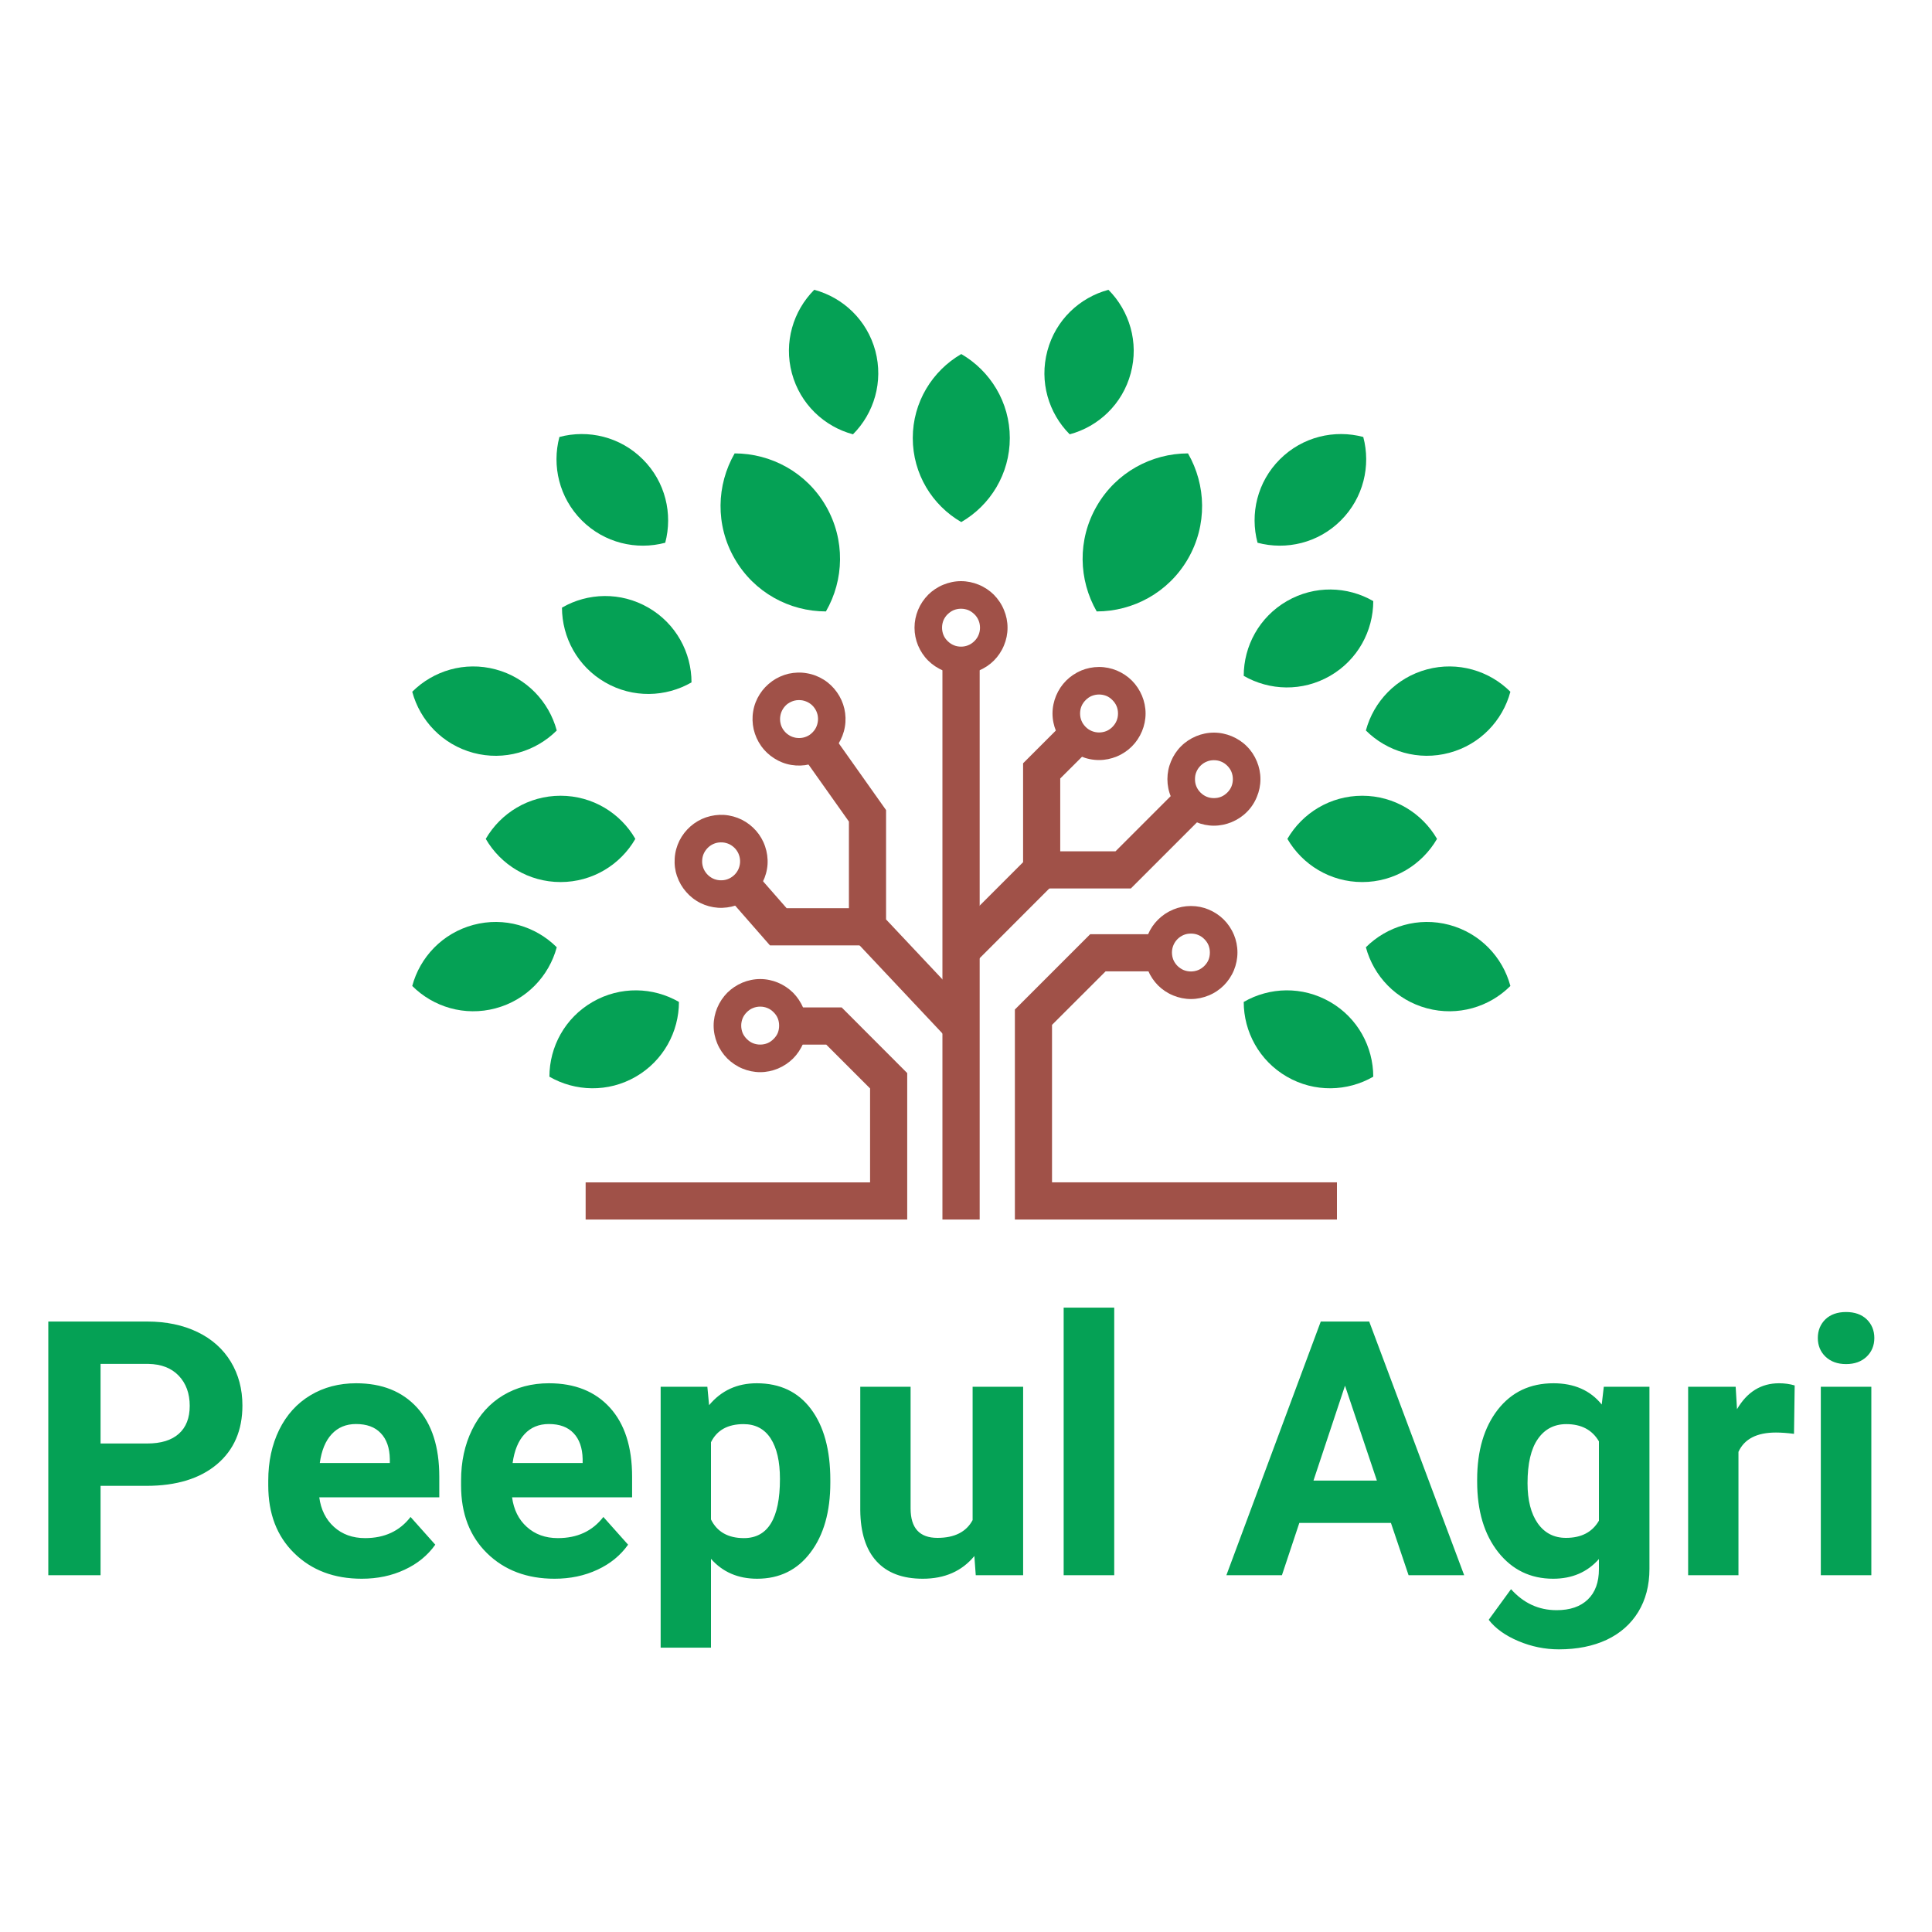
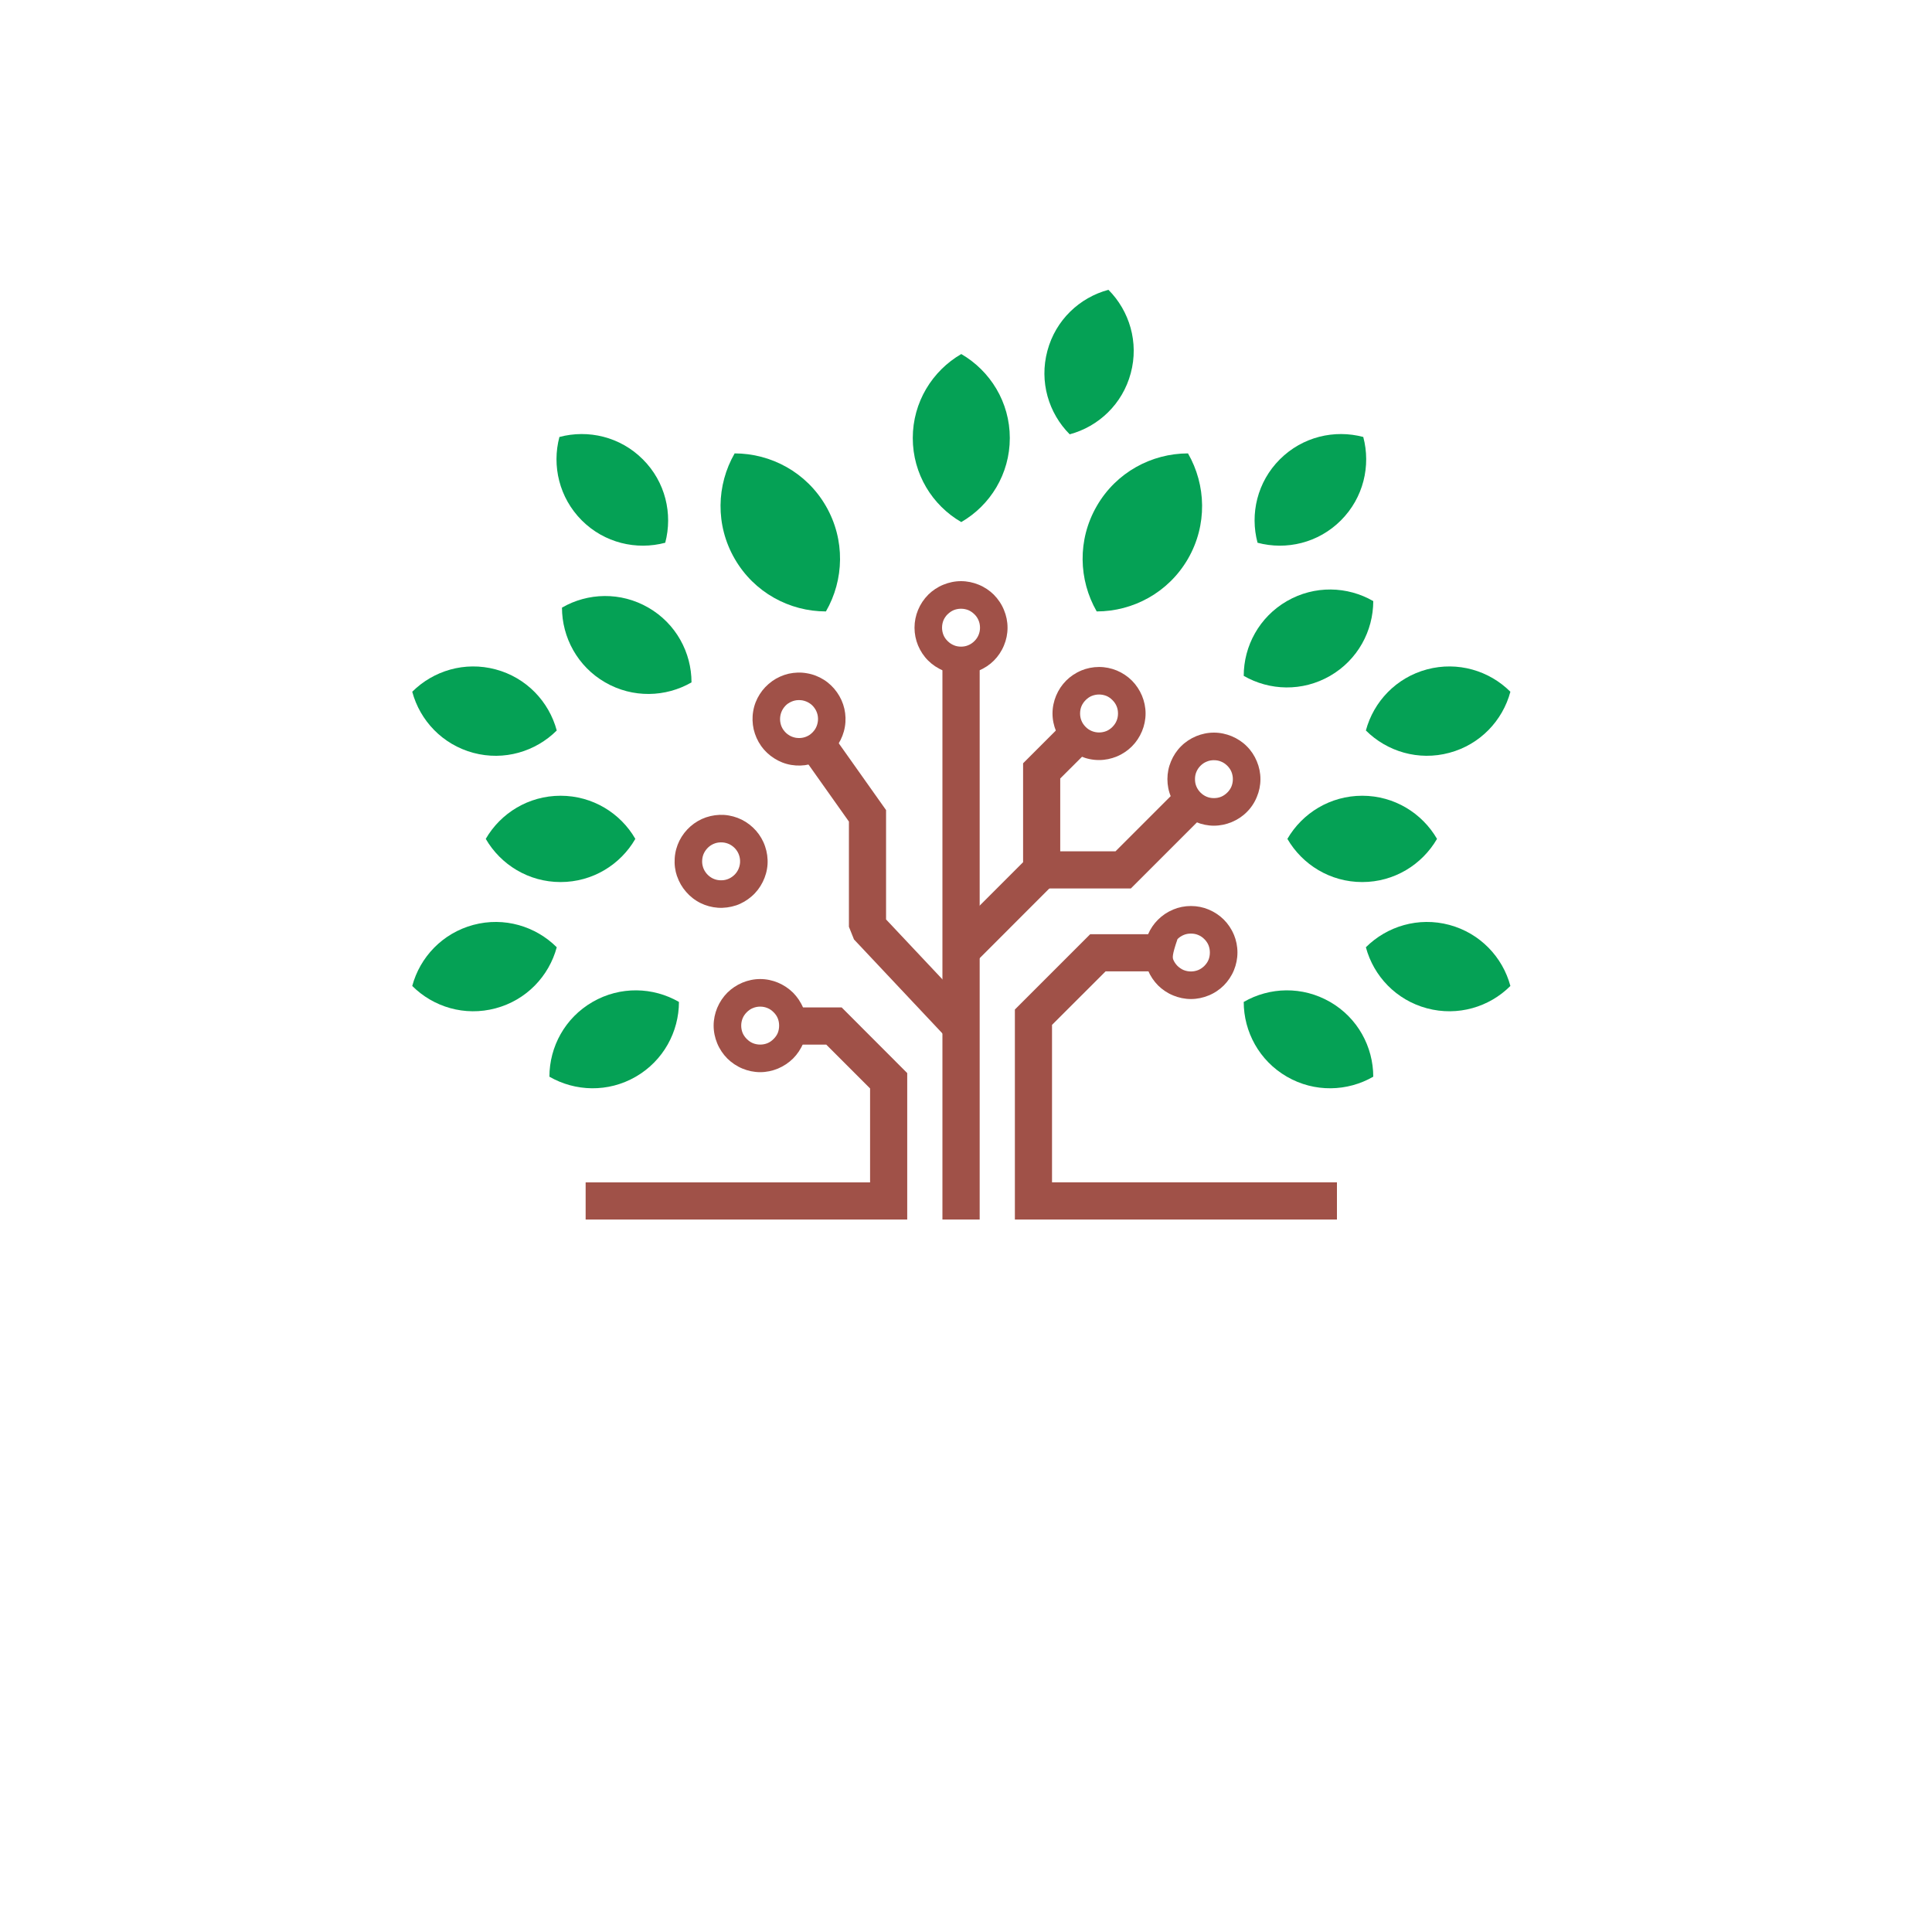
<svg xmlns="http://www.w3.org/2000/svg" width="40" height="40" viewBox="0 0 40 40" fill="none">
  <g clip-path="url(#clip0_1863_15596)">
-     <path d="M2.082 30.763V32.613H1V27.361H3.048C3.441 27.361 3.789 27.434 4.088 27.578C4.387 27.722 4.617 27.928 4.778 28.192C4.939 28.458 5.019 28.761 5.019 29.099C5.019 29.614 4.843 30.02 4.491 30.317C4.139 30.613 3.653 30.763 3.029 30.763H2.082ZM2.082 29.886H3.048C3.334 29.886 3.552 29.819 3.703 29.684C3.853 29.55 3.928 29.357 3.928 29.107C3.928 28.85 3.852 28.642 3.701 28.483C3.549 28.324 3.34 28.243 3.072 28.238H2.082V29.886ZM7.491 32.686C6.918 32.686 6.452 32.51 6.093 32.158C5.733 31.807 5.554 31.34 5.554 30.755V30.654C5.554 30.262 5.629 29.913 5.78 29.603C5.932 29.294 6.147 29.056 6.425 28.889C6.702 28.722 7.019 28.639 7.374 28.639C7.909 28.639 8.328 28.807 8.635 29.143C8.942 29.48 9.095 29.956 9.095 30.574V31H6.61C6.644 31.255 6.746 31.46 6.915 31.613C7.085 31.767 7.3 31.845 7.559 31.845C7.96 31.845 8.275 31.7 8.5 31.407L9.012 31.981C8.855 32.202 8.645 32.375 8.377 32.499C8.11 32.624 7.815 32.686 7.491 32.686ZM7.371 29.483C7.164 29.483 6.997 29.553 6.868 29.692C6.739 29.83 6.657 30.03 6.621 30.29H8.071V30.207C8.067 29.977 8.004 29.797 7.883 29.672C7.764 29.545 7.592 29.483 7.371 29.483ZM11.482 32.686C10.91 32.686 10.444 32.51 10.084 32.158C9.726 31.807 9.546 31.34 9.546 30.755V30.654C9.546 30.262 9.621 29.913 9.773 29.603C9.923 29.294 10.139 29.056 10.416 28.889C10.695 28.722 11.011 28.639 11.366 28.639C11.9 28.639 12.321 28.807 12.627 29.143C12.933 29.48 13.087 29.956 13.087 30.574V31H10.602C10.636 31.255 10.737 31.46 10.907 31.613C11.077 31.767 11.291 31.845 11.55 31.845C11.953 31.845 12.266 31.7 12.492 31.407L13.004 31.981C12.847 32.202 12.637 32.375 12.37 32.499C12.102 32.624 11.806 32.686 11.482 32.686ZM11.363 29.483C11.156 29.483 10.988 29.553 10.86 29.692C10.731 29.83 10.649 30.03 10.613 30.29H12.063V30.207C12.058 29.977 11.995 29.797 11.875 29.672C11.755 29.545 11.585 29.483 11.363 29.483ZM17.191 30.698C17.191 31.299 17.054 31.781 16.781 32.142C16.509 32.504 16.14 32.686 15.675 32.686C15.282 32.686 14.963 32.549 14.72 32.274V34.113H13.678V28.711H14.645L14.681 29.093C14.934 28.789 15.262 28.639 15.668 28.639C16.149 28.639 16.524 28.817 16.79 29.172C17.057 29.528 17.191 30.018 17.191 30.643V30.698ZM16.148 30.621C16.148 30.258 16.084 29.979 15.955 29.78C15.827 29.584 15.64 29.485 15.395 29.485C15.067 29.485 14.843 29.61 14.72 29.86V31.459C14.847 31.716 15.075 31.845 15.402 31.845C15.899 31.845 16.148 31.437 16.148 30.621ZM20.173 32.216C19.915 32.529 19.559 32.686 19.105 32.686C18.686 32.686 18.367 32.565 18.148 32.325C17.928 32.085 17.815 31.732 17.811 31.267V28.711H18.853V31.231C18.853 31.638 19.039 31.84 19.408 31.84C19.761 31.84 20.005 31.718 20.137 31.472V28.711H21.183V32.613H20.202L20.173 32.216ZM23.069 32.613H22.022V27.073H23.069V32.613ZM28.798 31.531H26.901L26.541 32.613H25.391L27.345 27.361H28.348L30.314 32.613H29.163L28.798 31.531ZM27.194 30.654H28.507L27.847 28.689L27.194 30.654ZM30.583 30.634C30.583 30.034 30.726 29.552 31.01 29.186C31.296 28.82 31.68 28.639 32.163 28.639C32.59 28.639 32.925 28.785 33.162 29.079L33.205 28.711H34.15V32.482C34.15 32.824 34.072 33.121 33.918 33.374C33.763 33.626 33.544 33.818 33.263 33.951C32.981 34.082 32.652 34.148 32.275 34.148C31.989 34.148 31.709 34.092 31.439 33.978C31.167 33.864 30.961 33.716 30.822 33.536L31.284 32.902C31.544 33.192 31.857 33.337 32.228 33.337C32.505 33.337 32.72 33.264 32.874 33.116C33.028 32.968 33.104 32.758 33.104 32.487V32.278C32.864 32.55 32.548 32.686 32.156 32.686C31.688 32.686 31.308 32.502 31.018 32.135C30.729 31.768 30.583 31.282 30.583 30.676V30.634ZM31.626 30.708C31.626 31.062 31.697 31.339 31.838 31.54C31.98 31.74 32.174 31.84 32.422 31.84C32.74 31.84 32.967 31.721 33.104 31.484V29.842C32.965 29.604 32.74 29.485 32.429 29.485C32.18 29.485 31.982 29.587 31.84 29.792C31.697 29.996 31.626 30.301 31.626 30.708ZM37.143 29.686C37.002 29.668 36.875 29.659 36.769 29.659C36.373 29.659 36.115 29.792 35.993 30.059V32.613H34.951V28.711H35.935L35.963 29.176C36.172 28.818 36.462 28.639 36.833 28.639C36.948 28.639 37.057 28.654 37.157 28.684L37.143 29.686ZM38.744 32.613H37.698V28.711H38.744V32.613ZM37.636 27.702C37.636 27.545 37.69 27.416 37.794 27.314C37.899 27.214 38.042 27.164 38.221 27.164C38.399 27.164 38.541 27.214 38.647 27.314C38.752 27.416 38.806 27.545 38.806 27.702C38.806 27.858 38.751 27.99 38.645 28.09C38.538 28.191 38.397 28.242 38.221 28.242C38.045 28.242 37.905 28.191 37.797 28.09C37.691 27.99 37.636 27.858 37.636 27.702Z" fill="#05A155" />
    <path fill-rule="evenodd" clip-rule="evenodd" d="M14.317 14.128C13.783 14.436 13.103 14.459 12.529 14.128C11.956 13.797 11.636 13.196 11.635 12.58C12.17 12.271 12.85 12.249 13.423 12.58C13.996 12.91 14.317 13.511 14.317 14.128Z" fill="#05A155" />
    <path fill-rule="evenodd" clip-rule="evenodd" d="M13.154 17.368C12.846 17.902 12.268 18.262 11.606 18.262C10.944 18.262 10.366 17.902 10.057 17.368C10.366 16.834 10.944 16.475 11.606 16.475C12.268 16.475 12.846 16.834 13.154 17.368Z" fill="#05A155" />
    <path fill-rule="evenodd" clip-rule="evenodd" d="M19.902 10.809C20.502 10.462 20.907 9.813 20.907 9.069C20.907 8.327 20.502 7.678 19.902 7.33C19.302 7.678 18.898 8.327 18.898 9.069C18.898 9.813 19.302 10.462 19.902 10.809Z" fill="#05A155" />
    <path fill-rule="evenodd" clip-rule="evenodd" d="M25.75 13.993C26.285 14.301 26.964 14.324 27.538 13.993C28.111 13.662 28.431 13.062 28.432 12.445C27.897 12.136 27.217 12.114 26.644 12.445C26.071 12.776 25.75 13.376 25.75 13.993Z" fill="#05A155" />
    <path fill-rule="evenodd" clip-rule="evenodd" d="M26.654 17.368C26.964 17.902 27.541 18.262 28.204 18.262C28.865 18.262 29.442 17.902 29.752 17.368C29.442 16.834 28.865 16.475 28.204 16.475C27.541 16.475 26.964 16.834 26.654 17.368Z" fill="#05A155" />
-     <path fill-rule="evenodd" clip-rule="evenodd" d="M17.66 8.992C18.096 8.555 18.293 7.904 18.123 7.264C17.951 6.625 17.455 6.16 16.858 6C16.422 6.437 16.224 7.088 16.395 7.727C16.567 8.367 17.064 8.832 17.66 8.992Z" fill="#05A155" />
    <path fill-rule="evenodd" clip-rule="evenodd" d="M13.773 11.237C13.931 10.64 13.778 9.977 13.309 9.51C12.842 9.042 12.178 8.888 11.582 9.047C11.423 9.643 11.578 10.306 12.045 10.774C12.513 11.242 13.176 11.396 13.773 11.237Z" fill="#05A155" />
    <path fill-rule="evenodd" clip-rule="evenodd" d="M11.527 15.124C11.366 14.527 10.901 14.03 10.261 13.859C9.622 13.688 8.972 13.886 8.535 14.322C8.695 14.918 9.16 15.415 9.8 15.587C10.439 15.758 11.089 15.56 11.527 15.124Z" fill="#05A155" />
    <path fill-rule="evenodd" clip-rule="evenodd" d="M11.527 19.612C11.089 19.176 10.439 18.978 9.8 19.149C9.16 19.321 8.695 19.817 8.535 20.413C8.972 20.85 9.622 21.047 10.261 20.876C10.901 20.705 11.366 20.209 11.527 19.612Z" fill="#05A155" />
    <path fill-rule="evenodd" clip-rule="evenodd" d="M22.147 8.992C22.743 8.832 23.24 8.367 23.411 7.727C23.583 7.088 23.384 6.437 22.949 6C22.352 6.16 21.855 6.625 21.685 7.264C21.513 7.904 21.711 8.555 22.147 8.992Z" fill="#05A155" />
    <path fill-rule="evenodd" clip-rule="evenodd" d="M26.036 11.237C26.632 11.396 27.295 11.242 27.762 10.774C28.23 10.306 28.384 9.643 28.225 9.047C27.629 8.888 26.966 9.042 26.498 9.51C26.03 9.977 25.876 10.64 26.036 11.237Z" fill="#05A155" />
    <path fill-rule="evenodd" clip-rule="evenodd" d="M28.279 15.124C28.717 15.56 29.368 15.758 30.007 15.586C30.646 15.415 31.111 14.918 31.271 14.322C30.835 13.886 30.183 13.688 29.544 13.859C28.905 14.03 28.439 14.527 28.279 15.124Z" fill="#05A155" />
    <path fill-rule="evenodd" clip-rule="evenodd" d="M28.279 19.612C28.439 20.209 28.905 20.705 29.544 20.876C30.183 21.047 30.835 20.85 31.271 20.413C31.111 19.817 30.646 19.321 30.007 19.149C29.368 18.978 28.717 19.176 28.279 19.612Z" fill="#05A155" />
    <path fill-rule="evenodd" clip-rule="evenodd" d="M17.1 12.659C16.346 12.659 15.614 12.268 15.211 11.569C14.807 10.87 14.834 10.04 15.21 9.387C15.963 9.388 16.696 9.778 17.1 10.478C17.503 11.177 17.476 12.007 17.1 12.659Z" fill="#05A155" />
    <path fill-rule="evenodd" clip-rule="evenodd" d="M22.706 12.659C23.459 12.659 24.192 12.268 24.596 11.569C24.999 10.87 24.972 10.04 24.596 9.387C23.843 9.388 23.11 9.778 22.707 10.478C22.303 11.177 22.331 12.007 22.706 12.659Z" fill="#05A155" />
    <path fill-rule="evenodd" clip-rule="evenodd" d="M25.75 20.744C25.75 21.36 26.071 21.961 26.644 22.292C27.217 22.623 27.897 22.6 28.432 22.292C28.431 21.674 28.111 21.074 27.538 20.744C26.964 20.413 26.285 20.435 25.75 20.744Z" fill="#05A155" />
    <path fill-rule="evenodd" clip-rule="evenodd" d="M14.057 20.744C14.056 21.36 13.736 21.961 13.163 22.292C12.59 22.623 11.91 22.6 11.375 22.292C11.375 21.674 11.696 21.074 12.269 20.744C12.842 20.413 13.523 20.435 14.057 20.744Z" fill="#05A155" />
    <path d="M23.979 20.111H22.89L21.781 21.219V24.479H27.68V25.249H21.012V20.901L22.571 19.342H23.979V20.111Z" fill="#A05148" />
    <path d="M19.635 19.398L21.182 17.851V15.803L22.006 14.979L22.547 15.523L21.951 16.118V18.01L21.838 18.282L20.179 19.942L19.635 19.398Z" fill="#A05148" />
    <path d="M24.926 16.882L23.413 18.395H21.566V17.626H23.095L24.382 16.339L24.926 16.882Z" fill="#A05148" />
-     <path d="M24.657 19.329C24.602 19.329 24.551 19.338 24.506 19.358C24.459 19.377 24.417 19.405 24.379 19.443C24.308 19.514 24.264 19.613 24.264 19.72C24.264 19.776 24.275 19.827 24.293 19.872C24.312 19.918 24.342 19.961 24.379 19.999C24.417 20.035 24.459 20.065 24.506 20.084C24.551 20.102 24.602 20.113 24.657 20.113C24.712 20.113 24.762 20.102 24.808 20.084C24.854 20.065 24.897 20.035 24.934 19.999C24.972 19.961 25.002 19.918 25.021 19.872C25.039 19.827 25.049 19.776 25.049 19.72C25.049 19.667 25.039 19.616 25.021 19.571V19.57C25.002 19.524 24.972 19.48 24.934 19.443C24.897 19.405 24.854 19.377 24.808 19.358C24.762 19.338 24.712 19.329 24.657 19.329ZM24.29 18.831C24.404 18.783 24.529 18.758 24.657 18.758C24.786 18.758 24.91 18.783 25.024 18.831C25.143 18.881 25.25 18.952 25.338 19.04C25.425 19.127 25.497 19.233 25.546 19.352H25.547C25.594 19.466 25.62 19.591 25.62 19.72C25.62 19.849 25.594 19.973 25.547 20.088C25.497 20.208 25.425 20.314 25.338 20.402C25.25 20.489 25.145 20.561 25.024 20.61C24.91 20.657 24.786 20.684 24.657 20.684C24.529 20.684 24.404 20.657 24.29 20.61C24.17 20.561 24.064 20.489 23.976 20.402C23.889 20.314 23.817 20.208 23.767 20.088C23.72 19.973 23.693 19.849 23.693 19.72C23.693 19.455 23.801 19.213 23.976 19.04C24.064 18.952 24.17 18.881 24.29 18.831Z" fill="#A05148" />
+     <path d="M24.657 19.329C24.602 19.329 24.551 19.338 24.506 19.358C24.459 19.377 24.417 19.405 24.379 19.443C24.264 19.776 24.275 19.827 24.293 19.872C24.312 19.918 24.342 19.961 24.379 19.999C24.417 20.035 24.459 20.065 24.506 20.084C24.551 20.102 24.602 20.113 24.657 20.113C24.712 20.113 24.762 20.102 24.808 20.084C24.854 20.065 24.897 20.035 24.934 19.999C24.972 19.961 25.002 19.918 25.021 19.872C25.039 19.827 25.049 19.776 25.049 19.72C25.049 19.667 25.039 19.616 25.021 19.571V19.57C25.002 19.524 24.972 19.48 24.934 19.443C24.897 19.405 24.854 19.377 24.808 19.358C24.762 19.338 24.712 19.329 24.657 19.329ZM24.29 18.831C24.404 18.783 24.529 18.758 24.657 18.758C24.786 18.758 24.91 18.783 25.024 18.831C25.143 18.881 25.25 18.952 25.338 19.04C25.425 19.127 25.497 19.233 25.546 19.352H25.547C25.594 19.466 25.62 19.591 25.62 19.72C25.62 19.849 25.594 19.973 25.547 20.088C25.497 20.208 25.425 20.314 25.338 20.402C25.25 20.489 25.145 20.561 25.024 20.61C24.91 20.657 24.786 20.684 24.657 20.684C24.529 20.684 24.404 20.657 24.29 20.61C24.17 20.561 24.064 20.489 23.976 20.402C23.889 20.314 23.817 20.208 23.767 20.088C23.72 19.973 23.693 19.849 23.693 19.72C23.693 19.455 23.801 19.213 23.976 19.04C24.064 18.952 24.17 18.881 24.29 18.831Z" fill="#A05148" />
    <path d="M25.132 15.739C25.078 15.739 25.027 15.749 24.982 15.769C24.936 15.787 24.892 15.817 24.855 15.854C24.818 15.891 24.789 15.934 24.77 15.981C24.75 16.026 24.741 16.077 24.741 16.131C24.741 16.187 24.75 16.237 24.77 16.283C24.789 16.329 24.818 16.372 24.855 16.409C24.892 16.446 24.936 16.476 24.982 16.495C25.027 16.514 25.078 16.524 25.132 16.524C25.188 16.524 25.239 16.514 25.284 16.495C25.33 16.476 25.372 16.446 25.41 16.409C25.447 16.372 25.477 16.329 25.496 16.283C25.514 16.237 25.525 16.187 25.525 16.131C25.525 16.077 25.514 16.026 25.496 15.981C25.477 15.934 25.447 15.891 25.41 15.854C25.372 15.817 25.33 15.787 25.284 15.769C25.239 15.749 25.188 15.739 25.132 15.739ZM24.765 15.242C24.88 15.195 25.004 15.168 25.132 15.168C25.262 15.168 25.385 15.195 25.5 15.242C25.62 15.292 25.727 15.363 25.814 15.451C25.902 15.538 25.973 15.645 26.022 15.764C26.07 15.879 26.096 16.003 26.096 16.131C26.096 16.261 26.07 16.384 26.022 16.498C25.973 16.619 25.902 16.725 25.814 16.812C25.727 16.9 25.62 16.971 25.5 17.021C25.385 17.068 25.262 17.095 25.132 17.095C25.004 17.095 24.88 17.068 24.765 17.021C24.646 16.971 24.539 16.9 24.452 16.812C24.364 16.725 24.293 16.619 24.244 16.498C24.195 16.384 24.17 16.261 24.17 16.131C24.17 16.003 24.195 15.879 24.244 15.764C24.293 15.645 24.364 15.538 24.452 15.451C24.539 15.363 24.646 15.292 24.765 15.242Z" fill="#A05148" />
    <path d="M22.755 14.379C22.7 14.379 22.65 14.39 22.605 14.408H22.604C22.557 14.427 22.515 14.457 22.477 14.495C22.44 14.532 22.41 14.575 22.391 14.621C22.372 14.666 22.362 14.717 22.362 14.772C22.362 14.826 22.372 14.878 22.391 14.922C22.41 14.97 22.44 15.012 22.477 15.05C22.547 15.121 22.646 15.165 22.755 15.165C22.81 15.165 22.86 15.154 22.906 15.136C22.952 15.117 22.995 15.087 23.032 15.05C23.069 15.012 23.099 14.97 23.118 14.922C23.137 14.878 23.147 14.826 23.147 14.772C23.147 14.717 23.137 14.666 23.118 14.621C23.099 14.575 23.069 14.532 23.032 14.495C22.995 14.457 22.952 14.427 22.906 14.408C22.86 14.39 22.81 14.379 22.755 14.379ZM22.386 13.883V13.882C22.501 13.835 22.625 13.809 22.755 13.809C22.884 13.809 23.007 13.835 23.122 13.882C23.241 13.932 23.348 14.004 23.435 14.091C23.523 14.179 23.594 14.286 23.644 14.405C23.691 14.519 23.718 14.643 23.718 14.772C23.718 14.901 23.691 15.025 23.644 15.139C23.594 15.259 23.523 15.365 23.435 15.453C23.348 15.54 23.242 15.612 23.122 15.662C23.007 15.709 22.884 15.736 22.755 15.736C22.489 15.736 22.248 15.628 22.074 15.453C21.986 15.365 21.915 15.259 21.865 15.139C21.818 15.025 21.791 14.901 21.791 14.772C21.791 14.643 21.818 14.519 21.865 14.405C21.915 14.284 21.986 14.179 22.074 14.091C22.161 14.004 22.267 13.932 22.386 13.883Z" fill="#A05148" />
    <path d="M19.897 12.603C19.842 12.603 19.79 12.614 19.746 12.632C19.7 12.651 19.657 12.681 19.62 12.718L19.619 12.717C19.582 12.755 19.553 12.797 19.533 12.844C19.515 12.889 19.504 12.94 19.504 12.996C19.504 13.05 19.515 13.101 19.533 13.146C19.552 13.193 19.582 13.236 19.62 13.273C19.657 13.31 19.7 13.339 19.746 13.358C19.79 13.378 19.842 13.388 19.897 13.388C19.951 13.388 20.003 13.378 20.048 13.358C20.093 13.34 20.137 13.31 20.174 13.273C20.212 13.236 20.241 13.193 20.26 13.146C20.279 13.101 20.29 13.05 20.29 12.996C20.29 12.94 20.279 12.889 20.26 12.844C20.241 12.797 20.212 12.755 20.174 12.717V12.718C20.137 12.681 20.093 12.651 20.048 12.632C20.003 12.614 19.951 12.603 19.897 12.603ZM19.53 12.106C19.644 12.059 19.768 12.032 19.897 12.032C20.025 12.032 20.15 12.059 20.264 12.106C20.384 12.155 20.49 12.227 20.578 12.314V12.315C20.665 12.403 20.738 12.51 20.786 12.629C20.834 12.743 20.86 12.867 20.86 12.996C20.86 13.124 20.834 13.249 20.786 13.363C20.737 13.482 20.665 13.589 20.578 13.676C20.49 13.764 20.384 13.835 20.264 13.884C20.15 13.932 20.025 13.958 19.897 13.958C19.768 13.958 19.644 13.932 19.53 13.884C19.41 13.835 19.304 13.764 19.216 13.676C19.128 13.589 19.057 13.482 19.007 13.363C18.96 13.249 18.934 13.124 18.934 12.996C18.934 12.867 18.96 12.743 19.007 12.629C19.056 12.51 19.128 12.403 19.216 12.315V12.314C19.304 12.227 19.41 12.155 19.53 12.106Z" fill="#A05148" />
    <path d="M19.512 25.249V13.673H20.283V25.249H19.512Z" fill="#A05148" />
    <path d="M12.125 24.48H18.014V22.535L17.107 21.628H16.415V20.858H17.426L18.783 22.217V25.249H12.125V24.48Z" fill="#A05148" />
    <path d="M15.739 20.841C15.684 20.841 15.633 20.852 15.588 20.871C15.541 20.889 15.499 20.919 15.461 20.957C15.424 20.994 15.394 21.037 15.375 21.084C15.357 21.128 15.346 21.18 15.346 21.234C15.346 21.29 15.357 21.34 15.375 21.386C15.394 21.431 15.424 21.474 15.461 21.511C15.499 21.549 15.541 21.579 15.588 21.598C15.633 21.616 15.684 21.627 15.739 21.627C15.794 21.627 15.845 21.616 15.89 21.598C15.936 21.579 15.979 21.549 16.016 21.511C16.054 21.474 16.084 21.431 16.103 21.386C16.121 21.34 16.131 21.29 16.131 21.234C16.131 21.18 16.121 21.128 16.103 21.084C16.084 21.037 16.054 20.994 16.016 20.957C15.979 20.919 15.936 20.889 15.89 20.871C15.845 20.852 15.794 20.841 15.739 20.841ZM15.372 20.344C15.486 20.297 15.61 20.27 15.739 20.27C15.868 20.27 15.992 20.297 16.106 20.344C16.225 20.394 16.332 20.466 16.42 20.553C16.507 20.641 16.579 20.747 16.629 20.867C16.676 20.981 16.702 21.106 16.702 21.234C16.702 21.363 16.676 21.487 16.629 21.601C16.579 21.722 16.507 21.827 16.42 21.915C16.332 22.002 16.225 22.074 16.106 22.124C15.992 22.171 15.868 22.198 15.739 22.198C15.61 22.198 15.486 22.171 15.372 22.124C15.252 22.074 15.146 22.002 15.058 21.915C14.971 21.827 14.899 21.722 14.849 21.601C14.802 21.487 14.775 21.363 14.775 21.234C14.775 21.106 14.802 20.981 14.849 20.867C14.899 20.747 14.971 20.641 15.058 20.553C15.146 20.466 15.252 20.394 15.372 20.344Z" fill="#A05148" />
    <path d="M19.618 21.509L17.681 19.45L17.576 19.188V17.01L16.621 15.662L17.246 15.22L18.345 16.772V19.036L20.177 20.983L19.618 21.509Z" fill="#A05148" />
-     <path d="M15.663 18.092L16.286 18.803H17.959V19.573H15.941L15.086 18.596L15.663 18.092Z" fill="#A05148" />
    <path d="M14.993 16.872C15.123 16.881 15.246 16.916 15.356 16.97C15.47 17.027 15.57 17.105 15.654 17.2C15.736 17.294 15.801 17.405 15.841 17.526C15.881 17.642 15.899 17.768 15.891 17.898C15.882 18.027 15.847 18.149 15.792 18.259C15.736 18.373 15.658 18.475 15.563 18.557C15.468 18.64 15.358 18.705 15.238 18.746H15.236C15.12 18.784 14.994 18.802 14.865 18.794C14.736 18.785 14.613 18.751 14.504 18.697C14.389 18.64 14.288 18.561 14.206 18.466C14.123 18.372 14.059 18.262 14.018 18.141L14.017 18.142C13.977 18.024 13.96 17.899 13.969 17.77C13.977 17.639 14.012 17.517 14.066 17.407C14.123 17.293 14.202 17.191 14.296 17.109C14.39 17.026 14.501 16.962 14.621 16.921H14.622C14.739 16.882 14.864 16.864 14.993 16.872ZM15.104 17.48C15.059 17.459 15.009 17.444 14.956 17.441C14.903 17.438 14.851 17.444 14.804 17.46C14.754 17.477 14.708 17.504 14.671 17.537C14.633 17.571 14.601 17.612 14.577 17.659C14.555 17.703 14.541 17.753 14.538 17.807C14.534 17.86 14.541 17.911 14.557 17.958V17.959C14.574 18.009 14.6 18.053 14.634 18.092C14.667 18.13 14.708 18.162 14.755 18.186C14.8 18.208 14.85 18.222 14.904 18.225C14.957 18.228 15.008 18.222 15.055 18.206C15.105 18.189 15.15 18.162 15.188 18.129C15.227 18.096 15.259 18.054 15.282 18.008C15.304 17.963 15.318 17.913 15.322 17.859C15.325 17.806 15.318 17.753 15.302 17.707C15.286 17.657 15.259 17.613 15.226 17.574C15.192 17.536 15.151 17.504 15.104 17.48Z" fill="#A05148" />
    <path d="M16.705 13.939C16.833 13.96 16.951 14.007 17.056 14.073C17.163 14.14 17.255 14.229 17.328 14.332C17.401 14.435 17.454 14.552 17.482 14.675C17.509 14.796 17.514 14.923 17.492 15.05C17.47 15.178 17.423 15.296 17.358 15.401C17.29 15.508 17.201 15.6 17.1 15.673H17.099C16.995 15.745 16.879 15.799 16.755 15.826C16.636 15.854 16.509 15.858 16.381 15.837C16.252 15.815 16.134 15.768 16.03 15.701C15.922 15.633 15.829 15.545 15.756 15.442H15.757C15.685 15.341 15.633 15.223 15.604 15.1C15.577 14.979 15.572 14.852 15.594 14.725C15.615 14.597 15.662 14.479 15.729 14.374C15.796 14.268 15.884 14.175 15.988 14.102V14.101C16.089 14.03 16.206 13.977 16.33 13.948C16.451 13.922 16.578 13.916 16.705 13.939ZM16.753 14.555C16.711 14.528 16.662 14.51 16.61 14.5C16.555 14.492 16.504 14.493 16.456 14.504C16.406 14.515 16.358 14.537 16.315 14.567L16.314 14.566C16.274 14.595 16.239 14.633 16.21 14.678C16.184 14.72 16.165 14.768 16.156 14.821C16.147 14.875 16.149 14.927 16.16 14.975C16.17 15.025 16.192 15.072 16.221 15.114L16.223 15.115C16.252 15.157 16.29 15.193 16.334 15.22C16.375 15.247 16.423 15.265 16.477 15.275C16.53 15.283 16.582 15.282 16.63 15.271C16.681 15.26 16.728 15.238 16.77 15.21V15.209C16.811 15.179 16.848 15.14 16.876 15.097C16.902 15.055 16.921 15.007 16.93 14.954C16.94 14.9 16.937 14.848 16.927 14.8C16.915 14.749 16.894 14.701 16.864 14.66C16.835 14.618 16.798 14.582 16.753 14.555Z" fill="#A05148" />
  </g>
  <defs>
    <clipPath id="clip0_1863_15596">
      <rect width="38" height="28.148" fill="white" transform="translate(1 6)" />
    </clipPath>
  </defs>
</svg>